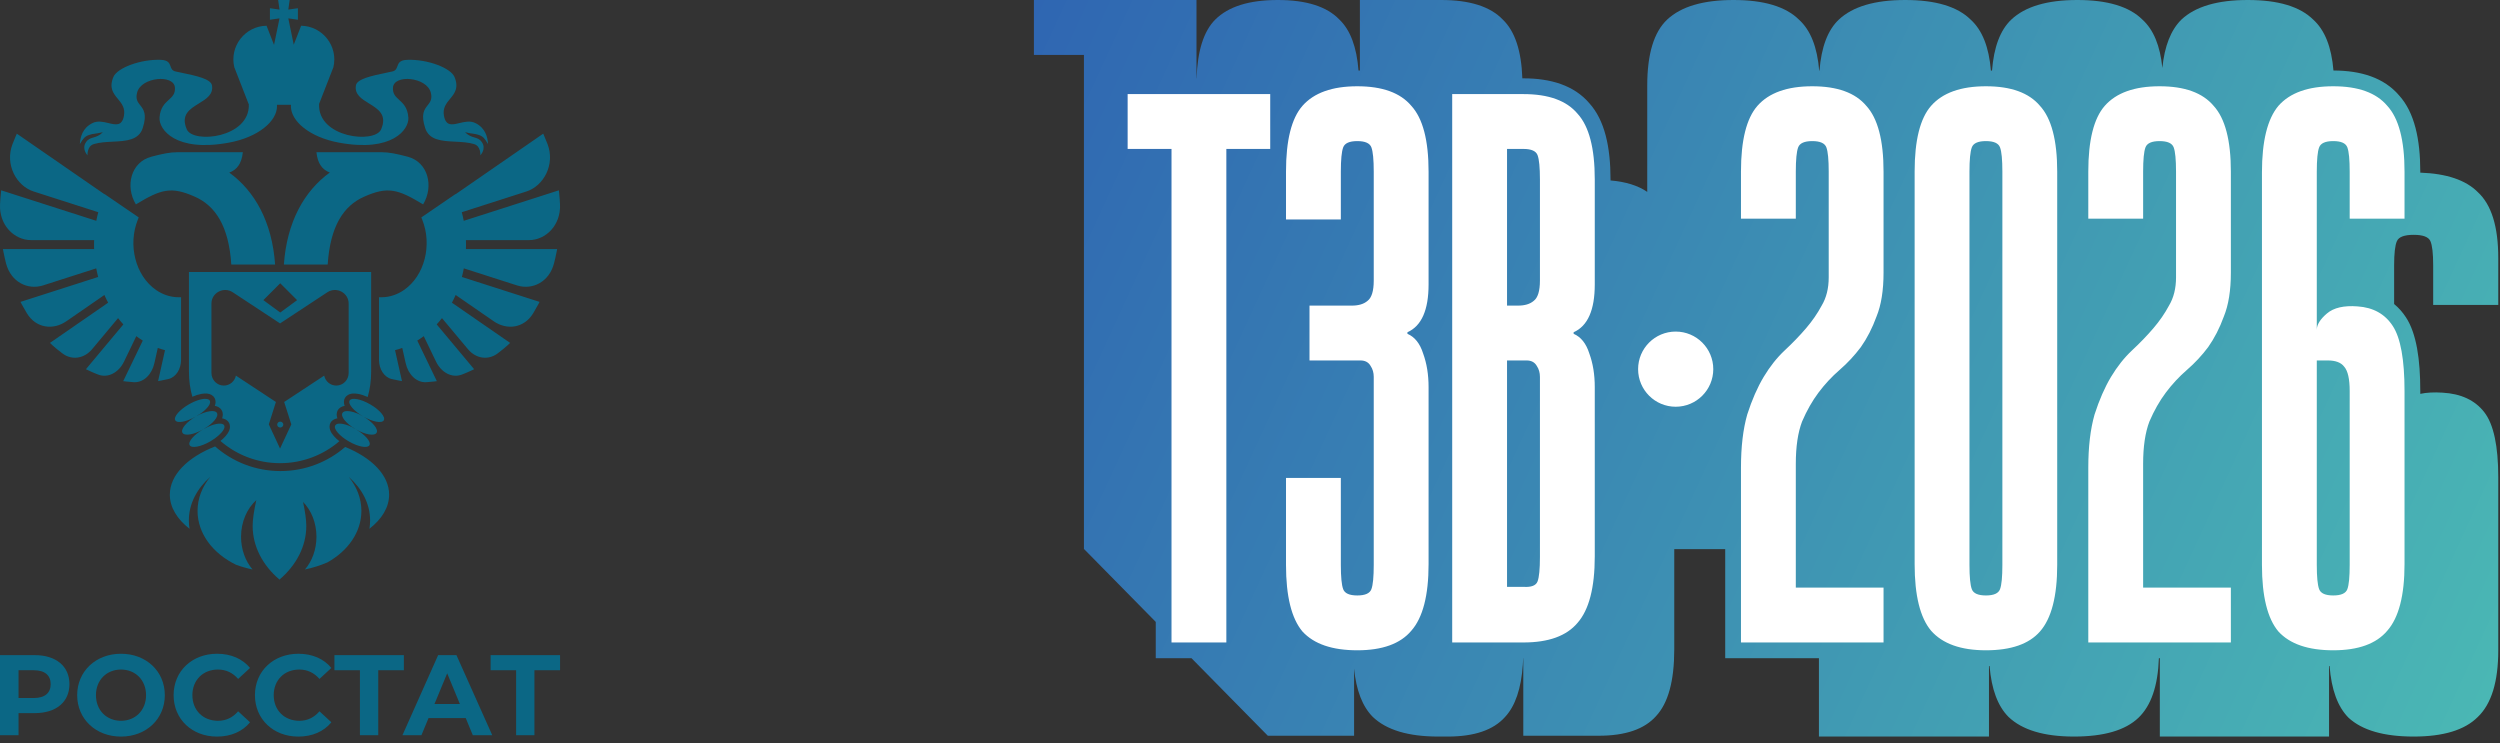
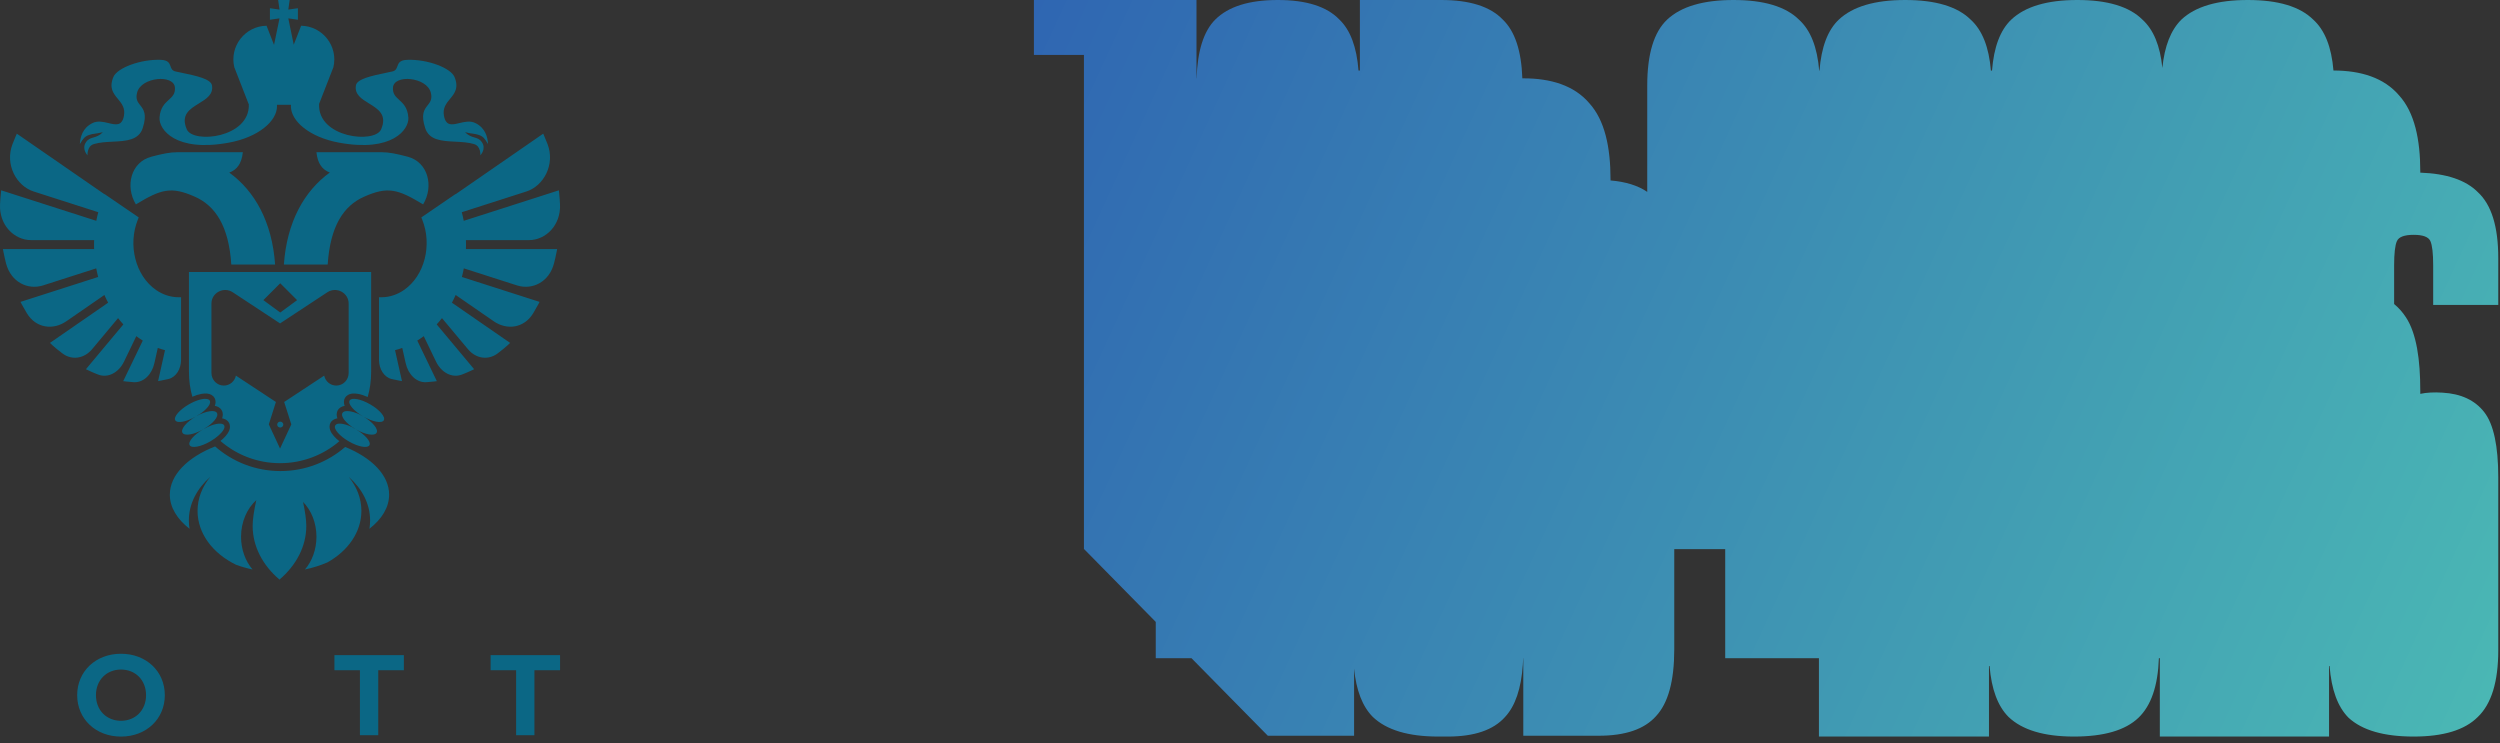
<svg xmlns="http://www.w3.org/2000/svg" width="306" height="91" viewBox="0 0 306 91" fill="none">
  <rect x="0" y="0" width="306" height="91" fill="#333333" stroke="none" />
  <path d="M146.45 9.589H146.464C146.572 6.211 147.333 3.814 148.746 2.397C150.35 0.799 152.901 1.17956e-07 156.4 0C159.898 1.5096e-05 162.413 0.799 163.944 2.397C165.28 3.676 166.059 5.753 166.282 8.63C166.338 8.631 166.395 8.631 166.451 8.632V0H176.4C179.899 1.51156e-05 182.414 0.8 183.944 2.4C185.423 3.817 186.22 6.213 186.335 9.589H186.474C189.821 9.589 192.684 10.457 194.54 12.642C196.433 14.732 197.129 18.033 197.129 21.969V22.088C198.984 22.242 200.482 22.709 201.623 23.488V10.459C201.623 6.621 202.435 3.934 204.059 2.399C205.761 0.8 208.469 3.1143e-06 212.181 0C215.894 1.42342e-05 218.563 0.8 220.188 2.399C221.608 3.68 222.435 5.764 222.67 8.649C222.682 8.65 222.693 8.65 222.705 8.651C222.928 5.763 223.718 3.679 225.075 2.397C226.777 0.799 229.484 3.11221e-06 233.197 0C236.91 1.42251e-05 239.579 0.799 241.203 2.397C242.623 3.677 243.45 5.758 243.686 8.64C243.731 8.641 243.777 8.643 243.823 8.645C244.046 5.761 244.832 3.679 246.181 2.399C247.875 0.8 250.569 3.01758e-06 254.264 0C257.959 1.4303e-05 260.615 0.8 262.232 2.399C263.591 3.631 264.404 5.604 264.673 8.318C264.938 5.639 265.716 3.666 267.006 2.397C268.707 0.799 271.415 3.55681e-06 275.128 0C278.841 1.42251e-05 281.509 0.799 283.134 2.397C284.552 3.676 285.379 5.753 285.615 8.63C288.951 8.634 291.804 9.504 293.654 11.683C295.548 13.773 296.243 17.074 296.243 21.01V21.131C299.464 21.244 301.811 22.038 303.283 23.515C304.952 25.049 305.787 27.734 305.787 31.569V37.322H297.821V32.483C297.821 31.013 297.707 30.022 297.479 29.51C297.252 28.999 296.569 28.743 295.431 28.743C294.293 28.743 293.61 28.999 293.383 29.51C293.155 30.022 293.041 31.012 293.041 32.483V37.211C293.588 37.662 294.075 38.206 294.492 38.846C295.786 40.831 296.243 43.998 296.243 47.858V48.207C297.011 48.042 297.916 47.994 298.959 48.061C301.235 48.189 302.942 48.988 304.08 50.459C305.218 51.929 305.787 54.582 305.787 58.417V79.608C305.787 83.443 304.952 86.16 303.283 87.758C301.69 89.356 299.073 90.155 295.431 90.155C291.79 90.155 289.134 89.388 287.465 87.854C286.136 86.521 285.362 84.41 285.141 81.52C285.119 81.52 285.097 81.519 285.075 81.519V90.155H264.364V80.567H264.248C264.129 83.949 263.295 86.379 261.747 87.854C260.146 89.388 257.515 90.155 253.856 90.155C250.197 90.155 247.528 89.356 245.851 87.758C244.531 86.44 243.755 84.361 243.523 81.52C243.499 81.521 243.474 81.521 243.45 81.522V90.155H222.637V80.567H211.166V67.21H204.929V79.508C204.929 83.343 204.185 86.059 202.696 87.657C201.274 89.255 198.939 90.054 195.69 90.054H186.451V80.567H186.436C186.427 80.835 186.413 81.097 186.395 81.354C186.195 84.279 185.47 86.414 184.218 87.758C182.796 89.356 180.461 90.155 177.212 90.155C177.026 90.155 176.843 90.153 176.663 90.148C176.46 90.153 176.254 90.155 176.045 90.155C172.385 90.155 169.717 89.356 168.04 87.758C166.768 86.488 166.001 84.512 165.74 81.83V90.054H155.181L145.842 80.567H141.464V76.12L132.693 67.21H132.674V6.721H126.551V0H146.45V9.589Z" fill="url(#paint0_linear_1818_956)" />
-   <path d="M166.132 10.559C169.201 10.559 171.406 11.358 172.748 12.956C174.155 14.49 174.858 17.175 174.858 21.01V34.818C174.858 37.95 173.995 39.9 172.269 40.667V40.858C173.164 41.242 173.803 42.041 174.187 43.256C174.634 44.47 174.858 45.845 174.858 47.379V69.049C174.858 72.884 174.155 75.601 172.748 77.199C171.406 78.797 169.201 79.596 166.132 79.596C163.064 79.596 160.827 78.829 159.42 77.295C158.078 75.697 157.407 72.98 157.407 69.145V58.502H164.119V69.145C164.119 70.615 164.215 71.606 164.406 72.117C164.598 72.629 165.173 72.884 166.132 72.884C167.091 72.884 167.666 72.629 167.858 72.117C168.05 71.606 168.146 70.615 168.146 69.145V46.132C168.146 45.621 168.018 45.173 167.762 44.79C167.507 44.342 167.091 44.119 166.516 44.119H160.283V37.407H165.461C166.292 37.407 166.931 37.215 167.379 36.831C167.89 36.448 168.146 35.617 168.146 34.338V21.01C168.146 19.54 168.05 18.549 167.858 18.038C167.666 17.526 167.091 17.271 166.132 17.271C165.173 17.271 164.598 17.526 164.406 18.038C164.215 18.549 164.119 19.54 164.119 21.01V26.859H157.407V21.01C157.407 17.175 158.078 14.49 159.42 12.956C160.827 11.358 163.064 10.559 166.132 10.559ZM243.077 10.559C246.145 10.559 248.351 11.358 249.693 12.956C251.099 14.49 251.802 17.175 251.802 21.01V69.145C251.802 72.98 251.099 75.697 249.693 77.295C248.351 78.829 246.145 79.596 243.077 79.596C240.008 79.596 237.771 78.797 236.365 77.199C235.022 75.601 234.351 72.884 234.351 69.049V21.01C234.351 17.175 235.022 14.49 236.365 12.956C237.771 11.358 240.008 10.559 243.077 10.559ZM285.589 10.559C288.657 10.559 290.862 11.358 292.205 12.956C293.611 14.49 294.314 17.175 294.314 21.01V26.763H287.602V21.01C287.602 19.54 287.506 18.549 287.315 18.038C287.123 17.526 286.548 17.271 285.589 17.271C284.63 17.271 284.055 17.526 283.863 18.038C283.671 18.549 283.575 19.54 283.575 21.01V40.379C283.575 39.74 283.991 39.069 284.822 38.365C285.653 37.662 286.899 37.375 288.561 37.502C290.479 37.63 291.917 38.429 292.876 39.9C293.835 41.37 294.314 44.023 294.314 47.858V69.049C294.314 72.884 293.611 75.601 292.205 77.199C290.862 78.797 288.657 79.596 285.589 79.596C282.52 79.596 280.283 78.829 278.877 77.295C277.534 75.697 276.863 72.98 276.863 69.145V21.106C276.863 17.271 277.534 14.554 278.877 12.956C280.283 11.358 282.52 10.559 285.589 10.559ZM155.475 18.23H150.105V78.638H143.393V18.23H138.023V11.517H155.475V18.23ZM186.474 11.517C189.543 11.517 191.748 12.316 193.09 13.915C194.497 15.449 195.2 18.134 195.2 21.969V34.818C195.2 37.95 194.337 39.9 192.611 40.667V40.858C193.506 41.242 194.145 42.041 194.529 43.256C194.976 44.47 195.2 45.845 195.2 47.379V68.09C195.2 71.926 194.497 74.642 193.09 76.24C191.748 77.838 189.543 78.638 186.474 78.638H177.749V11.517H186.474ZM221.821 10.559C224.889 10.559 227.095 11.358 228.437 12.956C229.843 14.49 230.546 17.175 230.546 21.01V33.379C230.546 35.553 230.259 37.343 229.683 38.749C229.172 40.155 228.533 41.402 227.766 42.489C226.999 43.511 226.136 44.438 225.177 45.269C224.218 46.1 223.355 47.027 222.588 48.05C221.821 49.073 221.15 50.255 220.574 51.598C220.063 52.94 219.807 54.666 219.807 56.776V71.926H230.546V78.638H213.095V57.255C213.095 54.698 213.351 52.525 213.862 50.735C214.438 48.945 215.109 47.411 215.876 46.132C216.643 44.854 217.506 43.767 218.465 42.872C219.424 41.977 220.287 41.082 221.054 40.187C221.821 39.292 222.46 38.365 222.971 37.407C223.547 36.448 223.834 35.297 223.834 33.955V21.01C223.834 19.54 223.739 18.549 223.547 18.038C223.355 17.526 222.78 17.271 221.821 17.271C220.862 17.271 220.287 17.526 220.095 18.038C219.903 18.549 219.807 19.54 219.807 21.01V26.763H213.095V21.01C213.095 17.175 213.766 14.49 215.109 12.956C216.515 11.358 218.753 10.559 221.821 10.559ZM264.333 10.559C267.401 10.559 269.607 11.358 270.949 12.956C272.355 14.49 273.058 17.175 273.058 21.01V33.379C273.058 35.553 272.771 37.343 272.195 38.749C271.684 40.155 271.045 41.402 270.278 42.489C269.511 43.511 268.648 44.438 267.689 45.269C266.73 46.1 265.867 47.027 265.1 48.05C264.333 49.073 263.662 50.255 263.086 51.598C262.575 52.94 262.319 54.666 262.319 56.776V71.926H273.058V78.638H255.607V57.255C255.607 54.698 255.863 52.525 256.374 50.735C256.95 48.945 257.621 47.411 258.388 46.132C259.155 44.854 260.018 43.767 260.977 42.872C261.936 41.977 262.799 41.082 263.566 40.187C264.333 39.292 264.972 38.365 265.483 37.407C266.059 36.448 266.346 35.297 266.346 33.955V21.01C266.346 19.54 266.25 18.549 266.059 18.038C265.867 17.526 265.292 17.271 264.333 17.271C263.374 17.271 262.799 17.526 262.607 18.038C262.415 18.549 262.319 19.54 262.319 21.01V26.763H255.607V21.01C255.607 17.175 256.278 14.49 257.621 12.956C259.027 11.358 261.264 10.559 264.333 10.559ZM243.077 17.271C242.118 17.271 241.543 17.526 241.351 18.038C241.159 18.549 241.063 19.54 241.063 21.01V69.145C241.063 70.615 241.159 71.606 241.351 72.117C241.543 72.629 242.118 72.884 243.077 72.884C244.036 72.884 244.611 72.629 244.803 72.117C244.995 71.606 245.09 70.615 245.09 69.145V21.01C245.09 19.54 244.995 18.549 244.803 18.038C244.611 17.526 244.036 17.271 243.077 17.271ZM283.575 69.145C283.575 70.615 283.671 71.606 283.863 72.117C284.055 72.629 284.63 72.884 285.589 72.884C286.548 72.884 287.123 72.629 287.315 72.117C287.506 71.606 287.602 70.615 287.602 69.145V47.858C287.602 46.388 287.379 45.397 286.931 44.886C286.548 44.374 285.876 44.119 284.918 44.119H283.575V69.145ZM184.461 71.83H186.474C187.433 71.894 188.008 71.67 188.2 71.159C188.392 70.647 188.488 69.656 188.488 68.186V46.132C188.488 45.621 188.36 45.173 188.104 44.79C187.849 44.342 187.433 44.119 186.858 44.119H184.461V71.83ZM205.105 40.584C207.646 40.584 209.705 42.643 209.705 45.184C209.705 47.725 207.646 49.785 205.105 49.785C202.564 49.785 200.504 47.725 200.504 45.184C200.504 42.643 202.564 40.584 205.105 40.584ZM184.461 37.407H185.803C186.634 37.407 187.273 37.215 187.721 36.831C188.232 36.448 188.488 35.617 188.488 34.338V21.969C188.488 20.499 188.392 19.508 188.2 18.997C188.008 18.485 187.433 18.23 186.474 18.23H184.461V37.407Z" fill="white" />
  <path d="M26.329 54.642C28.462 56.519 31.262 57.657 34.328 57.657C37.357 57.657 40.127 56.545 42.251 54.707C45.516 56.038 47.629 58.159 47.63 60.548C47.63 62.1 46.737 63.54 45.216 64.723C45.272 64.388 45.3 64.047 45.3 63.701C45.3 61.67 44.316 59.81 42.683 58.372C43.666 59.575 44.235 61.002 44.235 62.531C44.235 65.12 42.605 67.413 40.097 68.827C39.233 69.203 38.305 69.499 37.328 69.704C38.195 68.691 38.734 67.27 38.734 65.697C38.734 63.987 38.096 62.456 37.092 61.434C37.342 62.584 37.491 63.626 37.491 64.362C37.491 66.896 36.247 69.205 34.208 70.941C32.168 69.205 30.924 66.896 30.924 64.362C30.924 63.581 31.094 62.453 31.372 61.218C30.239 62.234 29.505 63.862 29.505 65.697C29.505 67.27 30.044 68.691 30.911 69.704C30.211 69.557 29.536 69.363 28.892 69.127C26.062 67.752 24.18 65.312 24.18 62.531C24.18 61.002 24.75 59.575 25.733 58.372C24.1 59.81 23.116 61.67 23.116 63.701C23.116 64.047 23.144 64.388 23.2 64.723C21.679 63.54 20.787 62.1 20.787 60.548C20.787 58.119 22.971 55.968 26.329 54.642ZM45.428 45.543C45.428 46.6 45.281 47.623 45.007 48.592C44.598 48.409 44.199 48.279 43.84 48.213C43.57 48.163 43.284 48.143 43.02 48.188C42.761 48.234 42.424 48.364 42.227 48.702C42.031 49.04 42.085 49.394 42.175 49.64C42.18 49.652 42.184 49.665 42.189 49.677C42.17 49.68 42.151 49.684 42.132 49.688C41.864 49.742 41.539 49.884 41.347 50.214C41.156 50.544 41.194 50.894 41.28 51.15C41.282 51.156 41.284 51.162 41.286 51.168C41.29 51.181 41.295 51.193 41.299 51.206C41.286 51.208 41.273 51.21 41.26 51.212C41.001 51.257 40.665 51.388 40.468 51.726C40.272 52.063 40.327 52.419 40.418 52.664C40.51 52.914 40.669 53.15 40.848 53.357C41.035 53.575 41.27 53.794 41.54 54.004C39.589 55.68 37.051 56.692 34.278 56.692C31.488 56.692 28.937 55.668 26.981 53.974C27.234 53.773 27.455 53.564 27.633 53.357C27.812 53.15 27.973 52.914 28.065 52.664C28.155 52.419 28.21 52.063 28.013 51.726C27.817 51.388 27.48 51.257 27.221 51.212C27.213 51.21 27.204 51.209 27.196 51.208L27.19 51.207C27.188 51.207 27.185 51.206 27.182 51.206C27.189 51.188 27.195 51.169 27.202 51.15C27.288 50.894 27.326 50.544 27.134 50.214C26.942 49.884 26.617 49.742 26.35 49.688C26.331 49.684 26.312 49.68 26.293 49.677C26.297 49.665 26.302 49.652 26.306 49.64C26.396 49.394 26.452 49.04 26.256 48.702C26.059 48.364 25.721 48.234 25.462 48.188C25.198 48.143 24.912 48.163 24.641 48.213C24.302 48.275 23.926 48.395 23.542 48.562C23.272 47.602 23.128 46.589 23.128 45.543V33.292H45.428V45.543ZM42.675 37.155C42.675 35.831 41.18 35.041 40.064 35.775L34.278 39.585L28.493 35.775C27.377 35.041 25.881 35.831 25.881 37.155V45.653C25.881 46.505 26.56 47.194 27.396 47.194C28.123 47.194 28.73 46.673 28.877 45.978L33.772 49.202L32.902 51.946L34.278 54.903L35.655 51.946L34.784 49.202L39.68 45.978C39.827 46.673 40.434 47.194 41.161 47.194C41.997 47.194 42.675 46.505 42.675 45.653V37.155ZM23.117 49.494C24.005 48.982 24.877 48.74 25.34 48.841C25.5 48.867 25.617 48.931 25.676 49.033C25.77 49.194 25.71 49.426 25.532 49.69C25.313 50.013 24.914 50.384 24.403 50.725L24.396 50.711C24.263 50.801 24.123 50.89 23.975 50.976C24.57 50.632 25.161 50.416 25.628 50.346C25.72 50.331 25.807 50.32 25.889 50.316C26.216 50.3 26.457 50.374 26.556 50.545C26.656 50.716 26.599 50.96 26.422 51.232C26.215 51.551 25.843 51.91 25.364 52.24L25.361 52.237C25.212 52.342 25.053 52.445 24.884 52.543C25.055 52.445 25.226 52.356 25.392 52.278L25.389 52.274C25.918 52.025 26.414 51.879 26.791 51.853C27.109 51.832 27.342 51.896 27.435 52.057C27.593 52.329 27.311 52.808 26.759 53.293C26.482 53.544 26.132 53.798 25.734 54.028C24.579 54.695 23.451 54.904 23.215 54.495C22.979 54.087 23.721 53.216 24.874 52.549C23.72 53.214 22.582 53.402 22.333 52.97C22.083 52.537 22.816 51.645 23.97 50.977C22.816 51.644 21.688 51.852 21.452 51.443C21.216 51.034 21.962 50.161 23.117 49.494ZM42.794 49.027C43.03 48.618 44.159 48.827 45.314 49.494C46.469 50.161 47.214 51.034 46.978 51.443C46.742 51.852 45.615 51.644 44.461 50.977C45.615 51.645 46.347 52.537 46.097 52.97C45.847 53.402 44.711 53.213 43.557 52.549C44.71 53.216 45.452 54.086 45.216 54.495C44.98 54.904 43.852 54.696 42.696 54.028C41.54 53.361 40.795 52.488 41.032 52.079C41.038 52.069 41.044 52.058 41.051 52.049C41.148 51.894 41.378 51.832 41.691 51.853C42.081 51.88 42.599 52.035 43.148 52.301C43.143 52.308 43.137 52.315 43.132 52.322C43.268 52.389 43.407 52.463 43.547 52.543C42.394 51.876 41.663 50.986 41.913 50.554C41.95 50.489 42.007 50.438 42.081 50.4C42.205 50.333 42.381 50.306 42.592 50.316C43.003 50.336 43.551 50.498 44.124 50.781L44.117 50.793C44.229 50.849 44.342 50.91 44.456 50.976C43.301 50.309 42.557 49.436 42.794 49.027ZM34.301 51.607C34.508 51.607 34.675 51.769 34.675 51.969C34.675 52.168 34.508 52.33 34.301 52.33C34.095 52.33 33.928 52.168 33.928 51.969C33.928 51.769 34.095 51.608 34.301 51.607ZM12.796 23.779L12.805 23.757L16.979 26.612L16.874 26.874C15.627 29.973 16.571 33.746 19.1 35.494C19.512 35.779 19.942 35.993 20.38 36.14L20.398 36.145C20.869 36.301 21.35 36.38 21.828 36.384H21.899L22.162 36.383V44.049C22.162 45.156 21.55 46.166 20.618 46.392C20.328 46.462 20.036 46.523 19.744 46.575L19.35 46.647L20.197 42.862C19.901 42.785 19.607 42.692 19.314 42.585L18.892 44.469C18.588 45.826 17.582 46.848 16.376 46.78C16.078 46.763 15.78 46.738 15.483 46.702L15.081 46.654L17.477 41.687C17.326 41.593 17.175 41.495 17.026 41.392C16.91 41.312 16.796 41.23 16.683 41.145L15.183 44.256C14.547 45.574 13.258 46.319 12.01 45.846C11.633 45.703 11.258 45.542 10.886 45.366L10.517 45.191L15.099 39.707C14.873 39.46 14.657 39.203 14.451 38.938L11.275 42.738C10.305 43.9 8.79 44.136 7.625 43.246C7.138 42.874 6.667 42.499 6.413 42.256L6.115 41.971L13.235 37.051C13.071 36.742 12.919 36.426 12.778 36.105L8.116 39.325C6.517 40.43 4.416 40.191 3.294 38.351C3.086 38.01 2.888 37.664 2.699 37.31L2.507 36.951L12.015 33.901C11.925 33.554 11.845 33.201 11.779 32.846L5.272 34.933C3.397 35.534 1.323 34.518 0.736 32.225C0.621 31.776 0.519 31.322 0.43 30.865L0.355 30.482H11.52C11.508 30.119 11.508 29.755 11.521 29.39H3.803C1.744 29.39 -0.114 27.558 0.005 25.014C0.027 24.559 0.06 24.104 0.107 23.65L0.144 23.295L11.787 27.028C11.854 26.675 11.934 26.323 12.027 25.974L4.122 23.439C1.997 22.757 0.579 20.132 1.527 17.648C1.655 17.313 1.791 16.981 1.935 16.651L2.061 16.362L12.796 23.779ZM66.615 16.651C66.759 16.981 66.895 17.313 67.023 17.648C67.971 20.132 66.553 22.757 64.428 23.439L56.523 25.974C56.616 26.323 56.696 26.675 56.763 27.028L68.406 23.295L68.443 23.65C68.49 24.104 68.524 24.559 68.546 25.014C68.665 27.558 66.806 29.389 64.748 29.39H57.029C57.042 29.755 57.042 30.119 57.03 30.482H68.195L68.121 30.865C68.032 31.322 67.929 31.776 67.814 32.225C67.228 34.518 65.153 35.534 63.278 34.933L56.771 32.846C56.705 33.201 56.626 33.554 56.535 33.901L66.044 36.951L65.851 37.31C65.662 37.664 65.464 38.011 65.257 38.351C64.134 40.191 62.033 40.43 60.434 39.325L55.772 36.105C55.631 36.426 55.479 36.742 55.315 37.051L62.436 41.971L62.138 42.256C61.884 42.499 61.413 42.874 60.926 43.246C59.761 44.136 58.245 43.9 57.275 42.738L54.099 38.938C53.893 39.203 53.677 39.46 53.451 39.707L58.034 45.191L57.664 45.366C57.292 45.542 56.917 45.703 56.54 45.846C55.292 46.319 54.004 45.574 53.368 44.256L51.867 41.145C51.754 41.23 51.64 41.312 51.524 41.392C51.375 41.495 51.225 41.593 51.074 41.687L53.469 46.654L53.068 46.702C52.771 46.738 52.473 46.763 52.175 46.78C50.969 46.849 49.963 45.826 49.659 44.469L49.237 42.585C48.944 42.692 48.649 42.785 48.353 42.862L49.201 46.647L48.806 46.575C48.514 46.523 48.222 46.462 47.932 46.392C47 46.166 46.388 45.156 46.388 44.049V36.383L46.651 36.384H46.723C47.201 36.38 47.682 36.302 48.153 36.145L48.17 36.14C48.608 35.993 49.038 35.779 49.45 35.494C51.979 33.746 52.923 29.973 51.676 26.874L51.571 26.612L55.745 23.757L55.755 23.779L66.489 16.362L66.615 16.651ZM32.236 36.737L34.3 38.252L36.366 36.737L34.3 34.673L32.236 36.737ZM29.722 18.632C29.574 20.078 28.971 20.787 28.064 21.127C31.193 23.397 33.307 27.172 33.673 32.378H28.311C28.007 27.666 26.355 25.194 23.881 24.09C20.949 22.782 19.727 23.148 16.632 25.017C15.296 22.804 16.01 19.854 18.507 19.186C19.886 18.818 20.846 18.626 21.728 18.632H29.722ZM46.726 18.632C47.599 18.631 48.552 18.822 49.914 19.186C52.411 19.854 53.125 22.804 51.789 25.017C48.694 23.148 47.472 22.782 44.54 24.09C42.066 25.194 40.414 27.666 40.11 32.378H34.747C35.114 27.166 37.234 23.387 40.369 21.118C39.474 20.775 38.879 20.066 38.732 18.632H46.726ZM35.456 0L35.288 1.173L36.461 1.006H36.462V2.415L36.461 2.414V2.415L35.288 2.247L35.954 5.47L36.859 3.15C39.486 3.193 41.413 5.655 40.809 8.224L39.057 12.718C38.853 16.876 45.871 17.619 46.646 15.838C47.425 14.048 46.282 13.347 45.169 12.664C44.262 12.107 43.374 11.562 43.566 10.447C43.703 9.652 45.541 9.269 47.282 8.905C47.53 8.853 47.776 8.801 48.015 8.749C48.446 8.655 48.542 8.388 48.642 8.109C48.773 7.745 48.911 7.362 49.812 7.325C52.316 7.224 55.174 8.318 55.63 9.42C56.187 10.765 55.638 11.432 55.086 12.101C54.619 12.665 54.151 13.232 54.347 14.212C54.597 15.46 55.342 15.28 56.225 15.067C56.855 14.915 57.556 14.747 58.198 15.067C59.43 15.684 59.681 16.779 59.738 17.635C59.694 17.567 59.653 17.5 59.613 17.436C59.365 17.036 59.156 16.699 58.626 16.523C58.309 16.417 58.159 16.397 57.937 16.368C57.728 16.341 57.454 16.304 56.915 16.18C57.347 16.612 57.736 16.727 58.082 16.829C58.42 16.929 58.715 17.017 58.967 17.378C59.566 18.234 58.797 19.004 58.797 19.004C58.797 19.004 58.882 17.892 58.027 17.635C57.312 17.42 56.496 17.379 55.697 17.339C54.076 17.257 52.526 17.178 52.037 15.666C51.49 13.973 51.94 13.401 52.345 12.886C52.659 12.487 52.945 12.124 52.721 11.303C52.208 9.42 48.237 9.073 48.101 10.703C48.037 11.475 48.418 11.823 48.855 12.222C49.34 12.664 49.893 13.168 49.983 14.383C50.091 15.844 48.015 18.661 41.512 17.463C37.859 16.79 35.608 14.811 35.608 13.014C35.608 12.95 35.61 12.889 35.613 12.83H33.898C33.901 12.889 33.903 12.95 33.903 13.014C33.903 14.811 31.652 16.791 27.999 17.464C21.496 18.662 19.419 15.844 19.527 14.383C19.617 13.168 20.171 12.664 20.656 12.222C21.093 11.823 21.474 11.475 21.41 10.703C21.273 9.073 17.303 9.42 16.79 11.303C16.566 12.124 16.851 12.488 17.165 12.886C17.57 13.401 18.021 13.974 17.474 15.667C16.985 17.179 15.435 17.257 13.814 17.339C13.015 17.379 12.198 17.42 11.484 17.635C10.628 17.892 10.713 19.004 10.713 19.004C10.703 18.993 9.948 18.227 10.543 17.378C10.795 17.017 11.091 16.929 11.429 16.829C11.775 16.727 12.164 16.612 12.596 16.18C12.056 16.304 11.782 16.341 11.573 16.368C11.351 16.397 11.202 16.417 10.885 16.523C10.355 16.699 10.146 17.036 9.898 17.436L9.773 17.635C9.83 16.779 10.081 15.684 11.313 15.067C11.954 14.747 12.655 14.915 13.285 15.067C14.168 15.28 14.914 15.46 15.164 14.212C15.36 13.232 14.892 12.665 14.425 12.101C13.873 11.432 13.323 10.765 13.88 9.42C14.335 8.318 17.195 7.224 19.699 7.325C20.6 7.362 20.738 7.745 20.869 8.109C20.969 8.388 21.065 8.656 21.496 8.75C21.735 8.802 21.981 8.853 22.229 8.905C23.97 9.269 25.808 9.652 25.945 10.447C26.137 11.562 25.249 12.107 24.341 12.664C23.229 13.347 22.087 14.048 22.865 15.838C23.636 17.609 30.576 16.884 30.456 12.79L28.676 8.224C28.072 5.655 29.999 3.193 32.627 3.15L33.541 5.496L34.212 2.247L33.041 2.415V2.414L33.04 2.415V1.006H33.041L34.212 1.173L34.045 0H35.456Z" fill="#0B6785" />
  <path d="M68.551 80.188V82.036H65.414V89.99H63.173V82.036H60.051V80.188H68.551Z" fill="#0B6785" />
-   <path d="M57.872 89.99L57.004 87.889H52.453L51.584 89.99H49.26L53.629 80.188H55.869L60.252 89.99H57.872ZM53.181 86.167H56.289L54.735 82.414L53.181 86.167Z" fill="#0B6785" />
  <path d="M49.434 80.188V82.036H46.297V89.99H44.056V82.036H40.934V80.188H49.434Z" fill="#0B6785" />
-   <path d="M36.512 90.158C33.474 90.158 31.205 88.043 31.205 85.089C31.205 82.134 33.474 80.019 36.526 80.019C38.221 80.019 39.635 80.636 40.559 81.756L39.103 83.1C38.445 82.344 37.619 81.952 36.638 81.952C34.804 81.952 33.502 83.24 33.502 85.089C33.502 86.937 34.804 88.225 36.638 88.225C37.619 88.225 38.445 87.833 39.103 87.063L40.559 88.407C39.635 89.542 38.221 90.158 36.512 90.158Z" fill="#0B6785" />
-   <path d="M26.557 90.158C23.518 90.158 21.25 88.043 21.25 85.089C21.25 82.134 23.518 80.019 26.571 80.019C28.266 80.019 29.68 80.636 30.604 81.756L29.148 83.1C28.49 82.344 27.663 81.952 26.683 81.952C24.849 81.952 23.547 83.24 23.547 85.089C23.547 86.937 24.849 88.225 26.683 88.225C27.663 88.225 28.49 87.833 29.148 87.063L30.604 88.407C29.68 89.542 28.266 90.158 26.557 90.158Z" fill="#0B6785" />
  <path d="M14.81 90.158C11.716 90.158 9.447 88.001 9.447 85.089C9.447 82.176 11.716 80.019 14.81 80.019C17.891 80.019 20.174 82.162 20.174 85.089C20.174 88.015 17.891 90.158 14.81 90.158ZM14.81 88.225C16.561 88.225 17.877 86.951 17.877 85.089C17.877 83.226 16.561 81.952 14.81 81.952C13.06 81.952 11.744 83.226 11.744 85.089C11.744 86.951 13.06 88.225 14.81 88.225Z" fill="#0B6785" />
-   <path d="M4.243 80.188C6.862 80.188 8.5 81.546 8.5 83.744C8.5 85.929 6.862 87.287 4.243 87.287H2.269V89.99H0V80.188H4.243ZM4.117 85.439C5.503 85.439 6.203 84.809 6.203 83.744C6.203 82.666 5.503 82.036 4.117 82.036H2.269V85.439H4.117Z" fill="#0B6785" />
  <defs>
    <linearGradient id="paint0_linear_1818_956" x1="126.551" y1="0" x2="305.787" y2="82.352" gradientUnits="userSpaceOnUse">
      <stop stop-color="#2F66B2" />
      <stop offset="1" stop-color="#4AB7B4" />
    </linearGradient>
  </defs>
</svg>